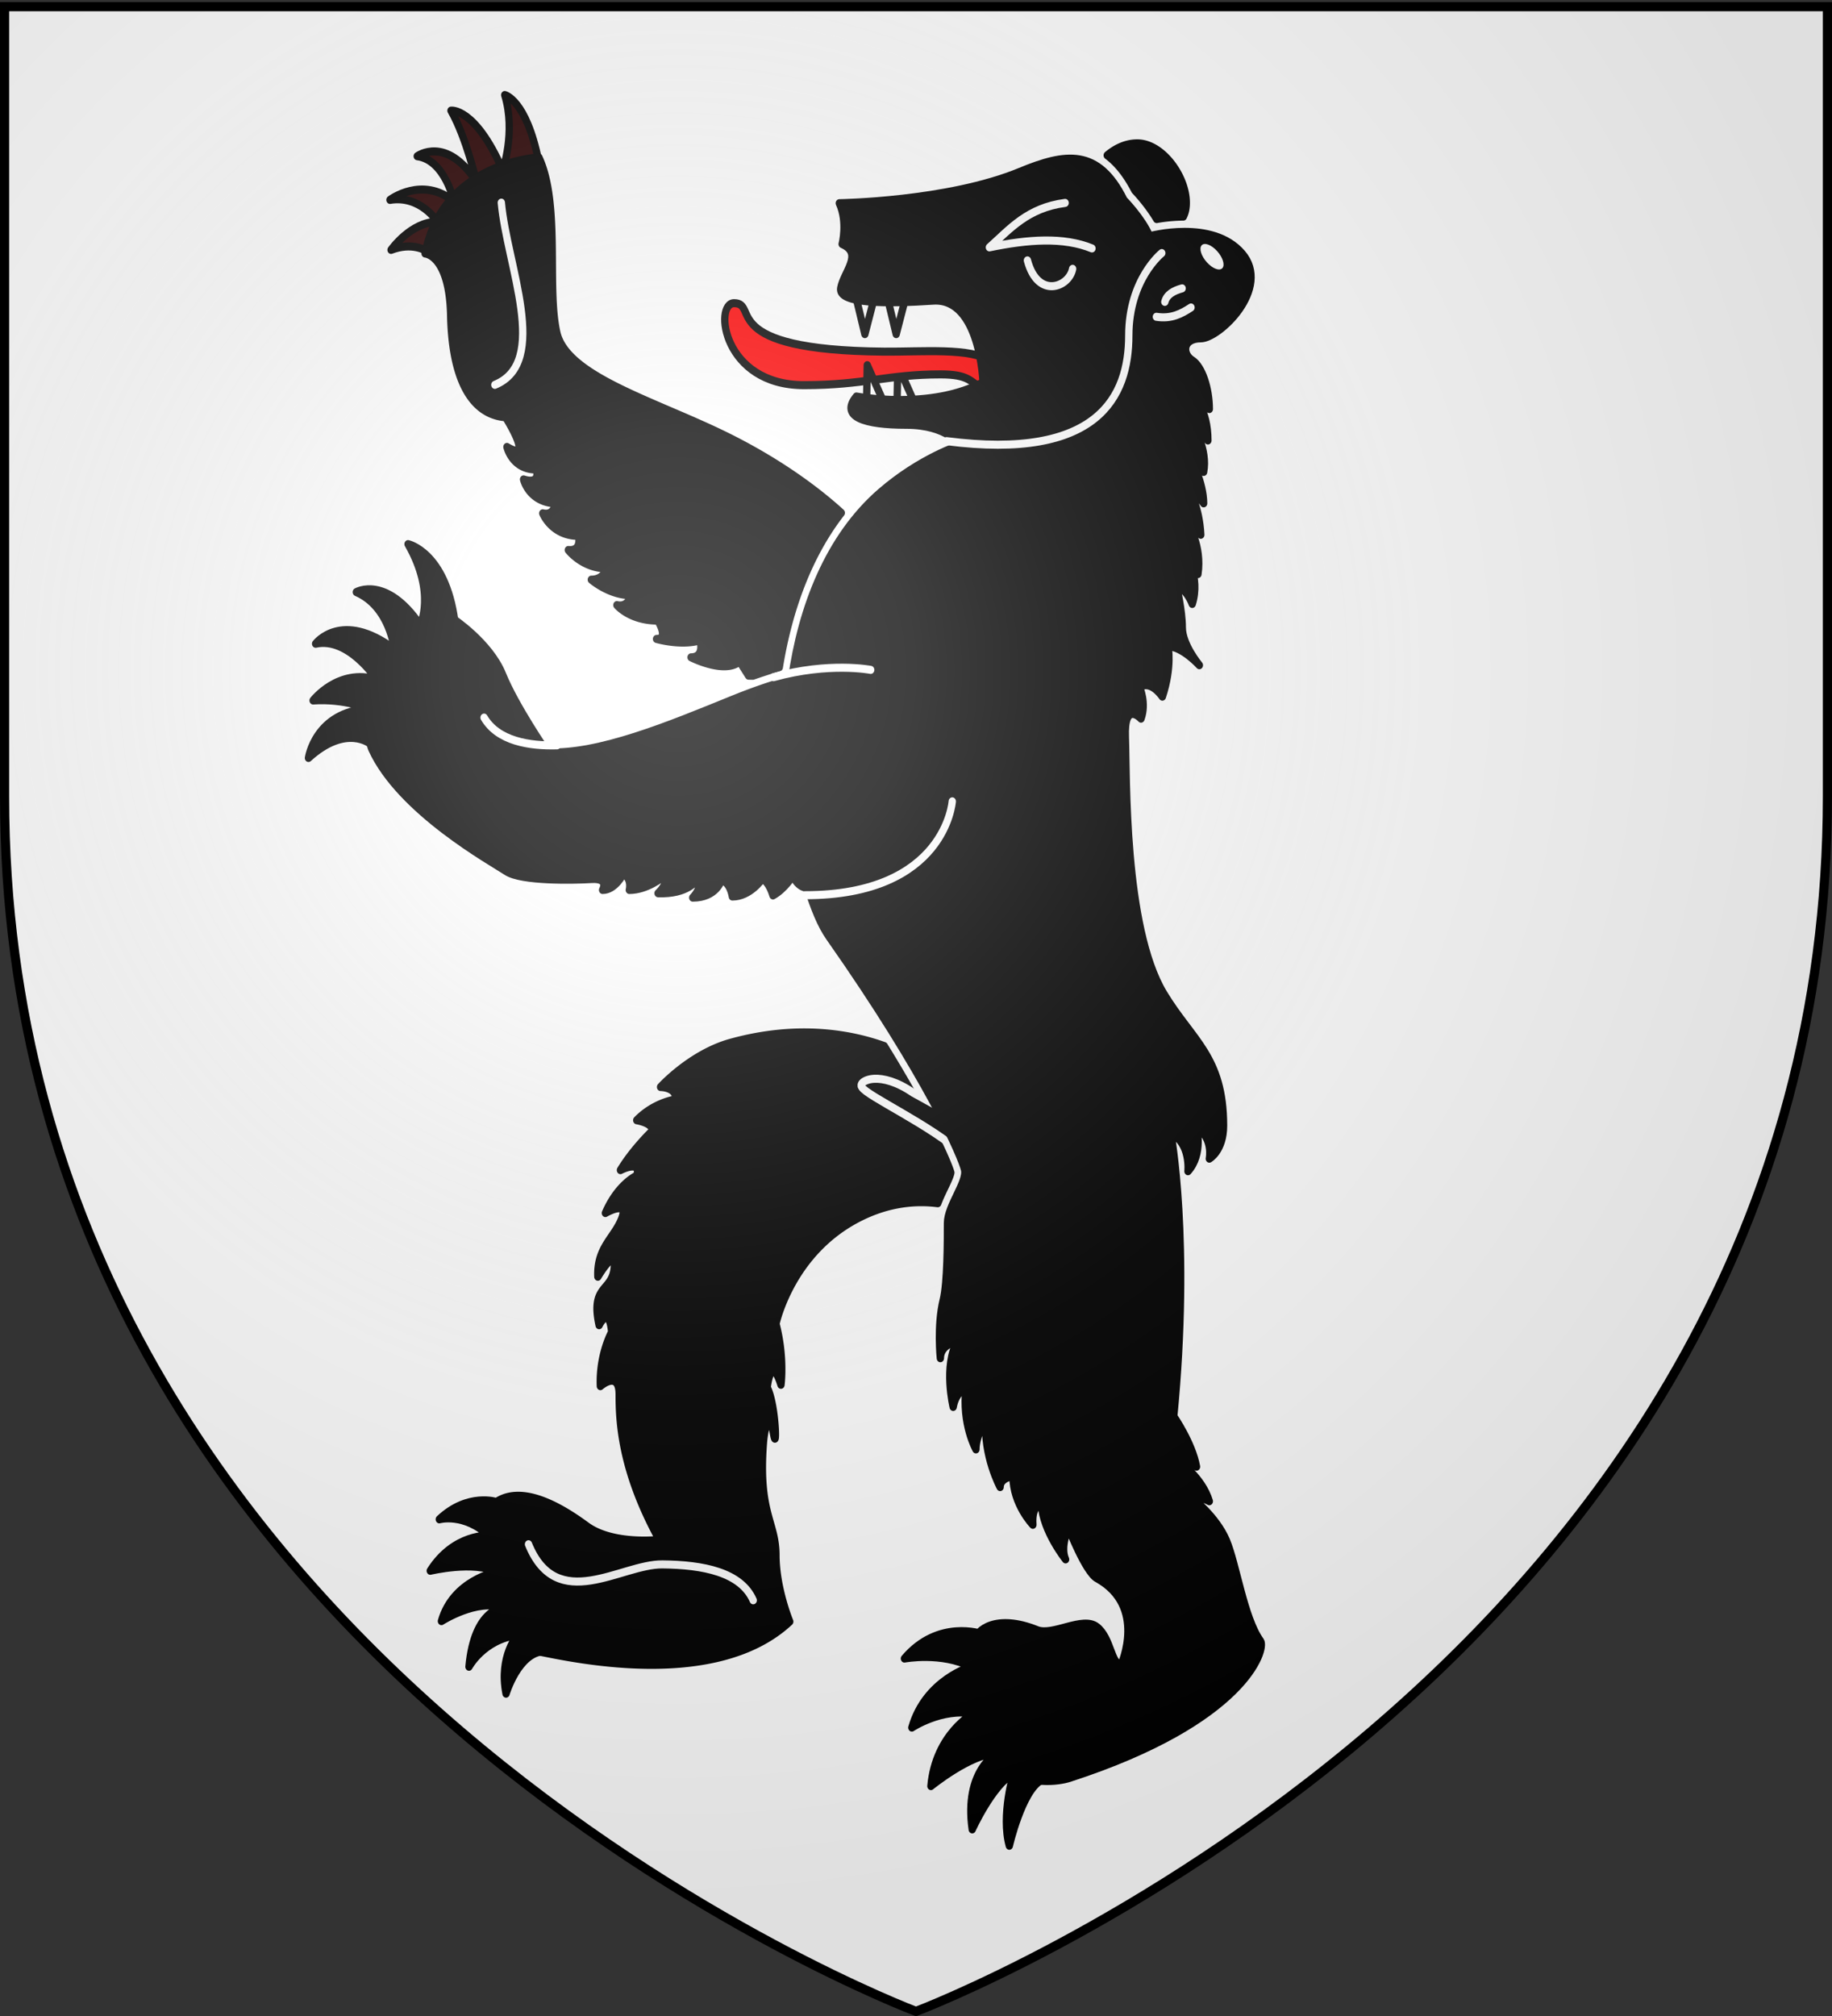
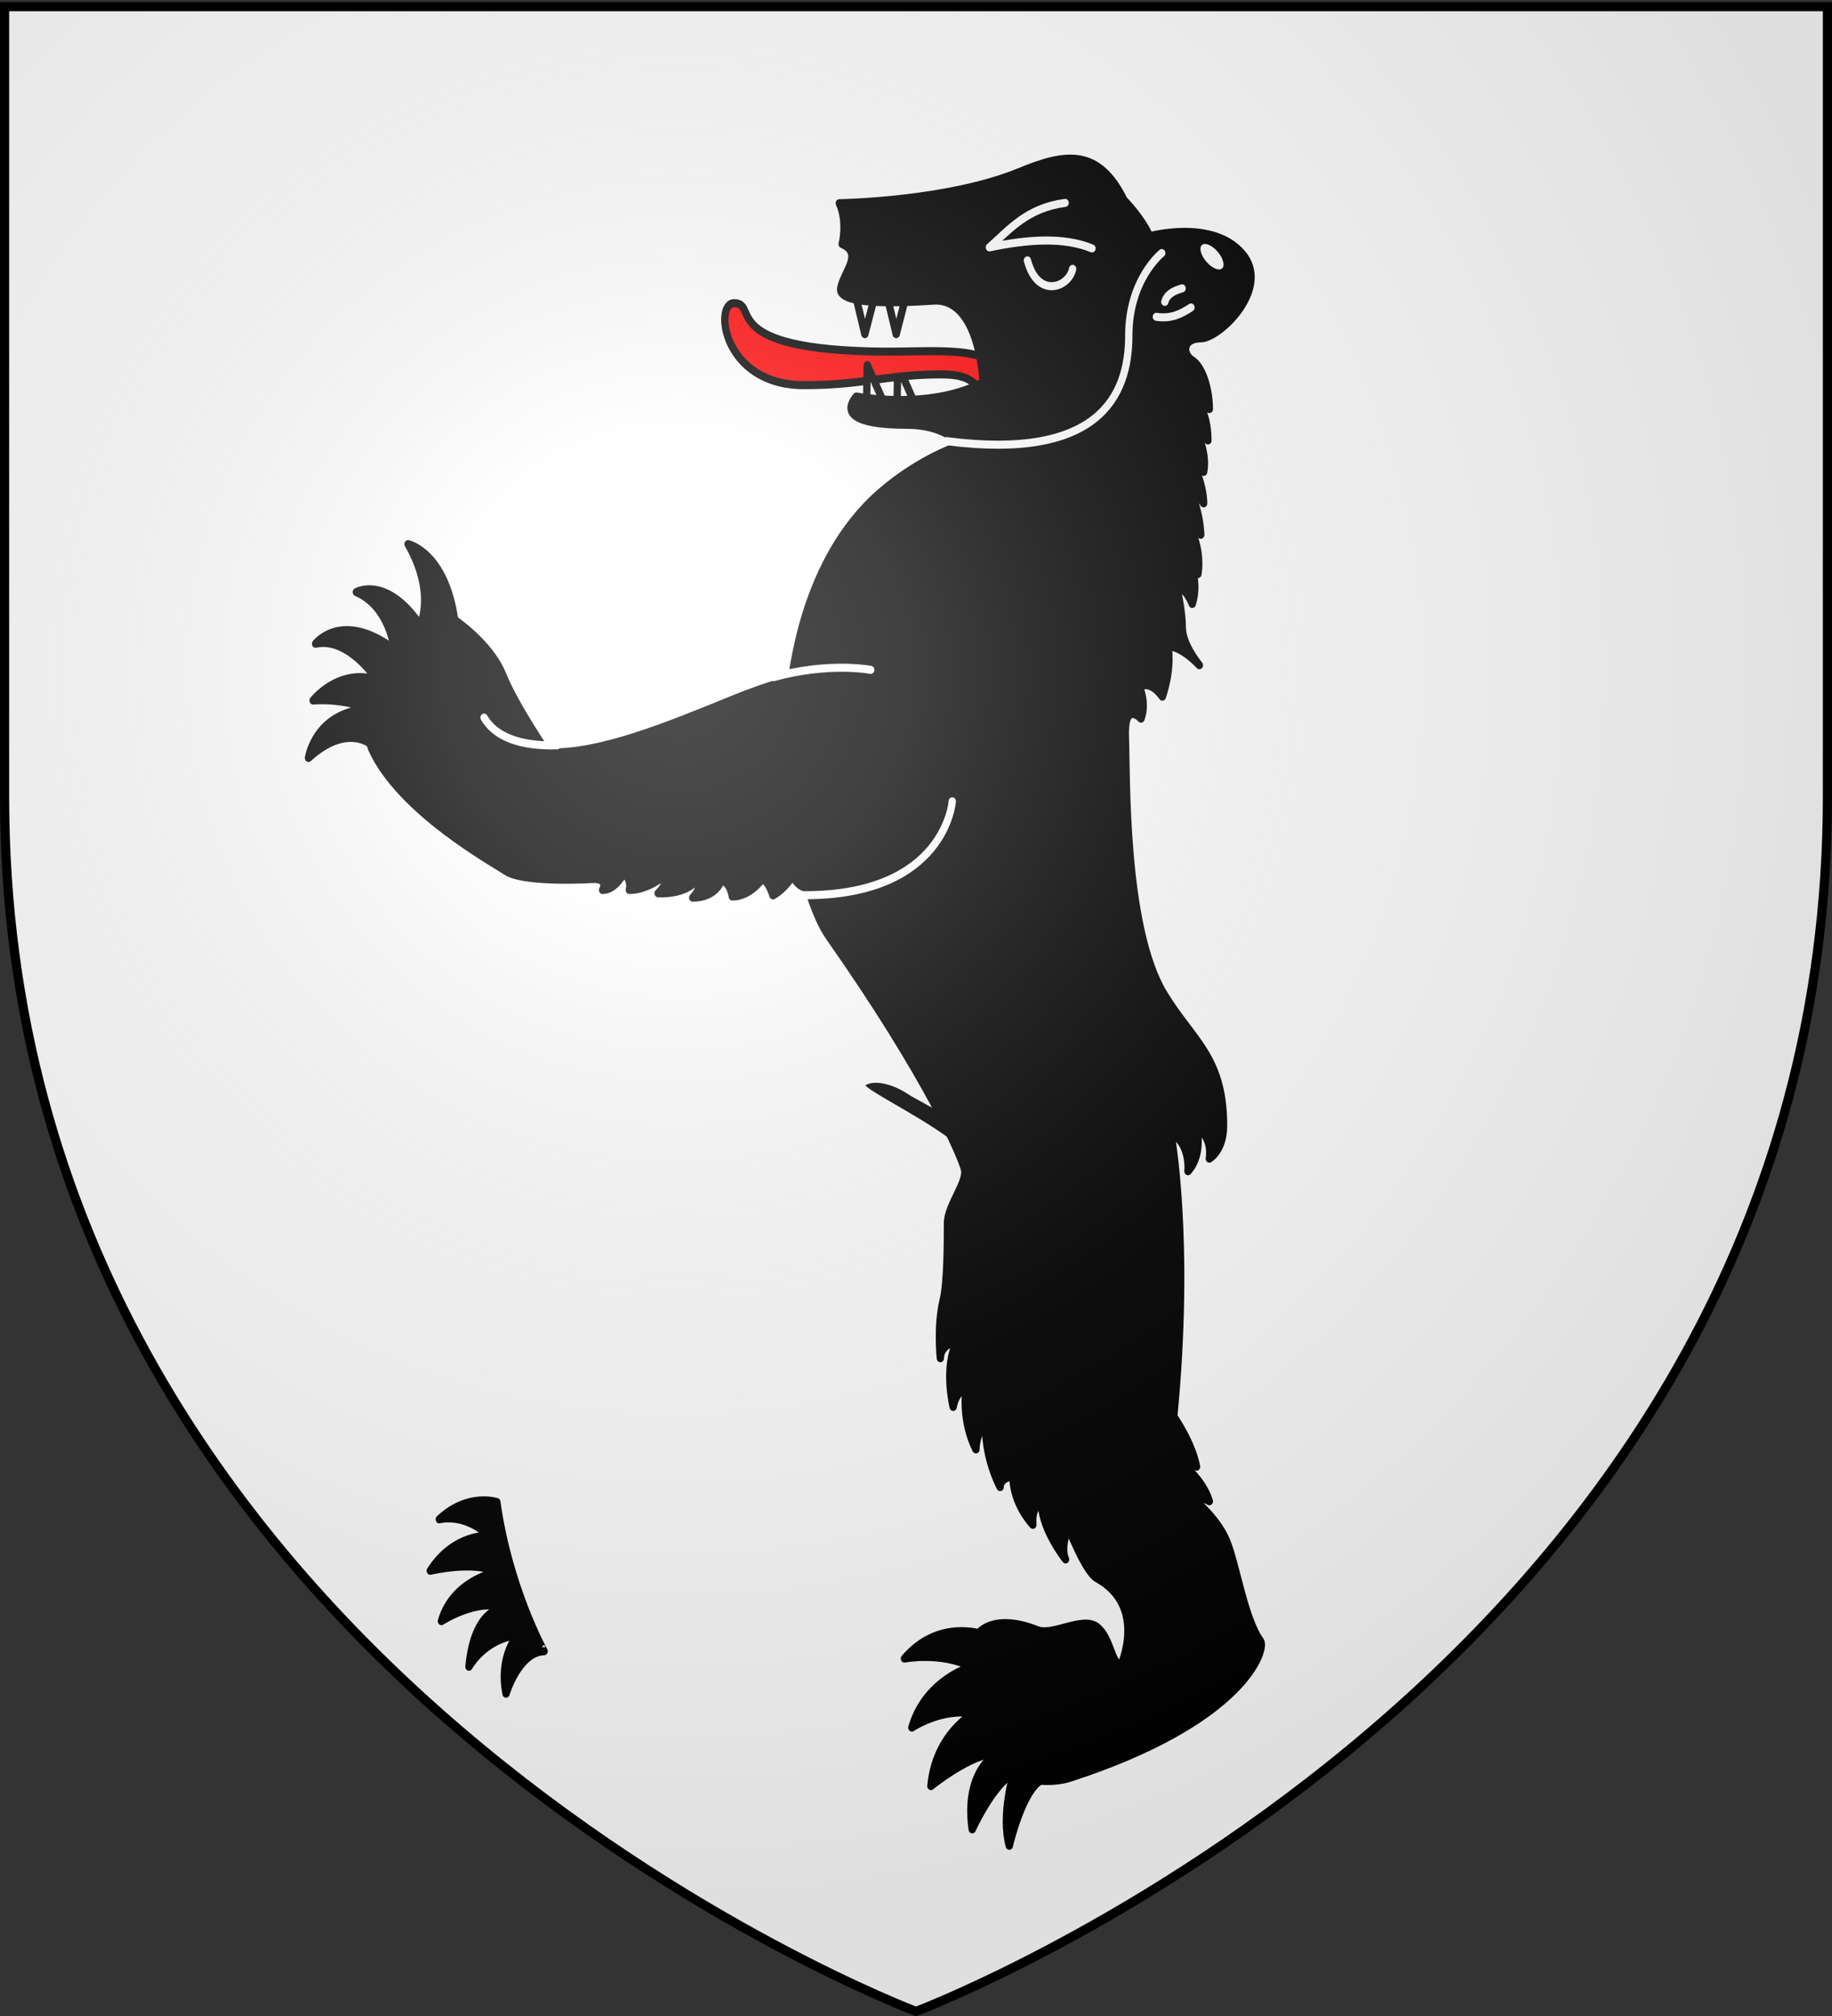
<svg xmlns="http://www.w3.org/2000/svg" xmlns:xlink="http://www.w3.org/1999/xlink" width="600" height="660" version="1.0">
  <rect width="100%" height="100%" fill="#333333" stroke="none" />
  <desc>Flag of Canton of Valais (Wallis)</desc>
  <defs>
    <pattern id="n" width="63.433" height="32.822" patternTransform="translate(706.076 -110.317)" patternUnits="userSpaceOnUse">
      <path d="M1 16.188V1m45.974 15.188v15.634H15.96V16.188M31.467 1v15.188M1 31.822h61.433M1 16.188h61.433" style="fill:none;fill-opacity:1;fill-rule:evenodd;stroke:#000;stroke-width:2;stroke-linecap:square;stroke-linejoin:miter;stroke-miterlimit:4;stroke-dasharray:none;stroke-opacity:1;display:inline" />
    </pattern>
    <pattern xlink:href="#n" id="o" patternTransform="translate(706.076 -110.317)" />
    <pattern xlink:href="#n" id="p" patternTransform="translate(706.076 -110.317)" />
    <pattern xlink:href="#n" id="q" patternTransform="translate(706.076 -110.317)" />
    <pattern xlink:href="#o" id="u" patternTransform="translate(1455.798 -99.233)" />
    <pattern xlink:href="#p" id="s" patternTransform="translate(1455.798 -99.233)" />
    <pattern xlink:href="#q" id="r" patternTransform="translate(1455.798 -99.233)" />
    <pattern xlink:href="#F" id="E" patternTransform="translate(1455.798 -99.233)" />
    <pattern xlink:href="#G" id="D" patternTransform="translate(1455.798 -99.233)" />
    <pattern xlink:href="#H" id="C" patternTransform="translate(1455.798 -99.233)" />
    <pattern xlink:href="#y" id="F" patternTransform="translate(706.076 -110.317)" />
    <pattern xlink:href="#y" id="G" patternTransform="translate(706.076 -110.317)" />
    <pattern xlink:href="#y" id="H" patternTransform="translate(706.076 -110.317)" />
    <pattern id="y" width="63.433" height="32.822" patternTransform="translate(706.076 -110.317)" patternUnits="userSpaceOnUse">
      <path d="M1 16.188V1m45.974 15.188v15.634H15.96V16.188M31.467 1v15.188M1 31.822h61.433M1 16.188h61.433" style="fill:none;fill-opacity:1;fill-rule:evenodd;stroke:#000;stroke-width:2;stroke-linecap:square;stroke-linejoin:miter;stroke-miterlimit:4;stroke-dasharray:none;stroke-opacity:1;display:inline" />
    </pattern>
    <g id="f">
      <path id="e" d="M0 0v1h.5z" transform="rotate(18 3.157 -.5)" />
      <use xlink:href="#e" width="810" height="540" transform="scale(-1 1)" />
    </g>
    <g id="g">
      <use xlink:href="#f" width="810" height="540" transform="rotate(72)" />
      <use xlink:href="#f" width="810" height="540" transform="rotate(144)" />
    </g>
    <g id="j">
      <path id="i" d="M0 0v1h.5z" transform="rotate(18 3.157 -.5)" />
      <use xlink:href="#i" width="810" height="540" transform="scale(-1 1)" />
    </g>
    <g id="k">
      <use xlink:href="#j" width="810" height="540" transform="rotate(72)" />
      <use xlink:href="#j" width="810" height="540" transform="rotate(144)" />
    </g>
    <g id="L">
      <path id="K" d="M0 0v1h.5z" transform="rotate(18 3.157 -.5)" />
      <use xlink:href="#K" width="810" height="540" transform="scale(-1 1)" />
    </g>
    <g id="M">
      <use xlink:href="#L" width="810" height="540" transform="rotate(72)" />
      <use xlink:href="#L" width="810" height="540" transform="rotate(144)" />
    </g>
    <radialGradient xlink:href="#a" id="X" cx="221.445" cy="226.331" r="300" fx="221.445" fy="226.331" gradientTransform="matrix(1.353 0 0 1.349 -77.63 -85.747)" gradientUnits="userSpaceOnUse" />
    <linearGradient id="a">
      <stop offset="0" style="stop-color:white;stop-opacity:.314" />
      <stop offset=".19" style="stop-color:white;stop-opacity:.251" />
      <stop offset=".6" style="stop-color:#6b6b6b;stop-opacity:.125" />
      <stop offset="1" style="stop-color:black;stop-opacity:.125" />
    </linearGradient>
  </defs>
  <g style="display:inline">
    <path d="M300 658.5s298.5-112.32 298.5-397.772V2.176H1.5v258.552C1.5 546.18 300 658.5 300 658.5" style="fill:#fff;fill-opacity:1;fill-rule:evenodd;stroke:none;stroke-width:1px;stroke-linecap:butt;stroke-linejoin:miter;stroke-opacity:1" />
    <g style="display:inline">
      <path d="M354.258 589.332s-16.315-5.19-29.047 8.389c0 0 13.927-2.395 25.069 2.796 0 0-17.112 4.394-22.286 20.769 0 0 11.143-6.79 23.08-4.793 0 0-14.183 7.012-15.916 24.763 0 0 15.12-11.182 24.672-11.182 0 0-12.337 5.99-9.153 25.959 0 0 7.56-15.178 15.52-19.172 0 0-4.776 14.379-1.592 24.764 0 0 4.776-18.771 11.939-22.365 0-.002-13.53-8.79-22.286-49.928" style="fill:#000;fill-opacity:1;stroke:#000;stroke-width:2.75;stroke-linecap:round;stroke-linejoin:round;stroke-opacity:1" transform="matrix(.872 0 0 .959 12.628 -30.232)" />
      <path d="M172.12 544.296s-10.86-3.292-21.603 5.896c0 0 9.153-2.395 18.704 5.591 0 0-13.166-.822-22.103 11.97 0 0 16.532-3.582 24.888.412 0 0-16.316 2.796-20.692 16.775 0 0 13.478-7.894 23.253-4.548 0 0-10.918.153-12.907 20.123 0 0 5.467-9.315 18.253-10.846 0 0-7.111 7.254-4.327 20.034 0 0 4.704-14.2 14.29-14.489.002.001-13.263-21.669-17.755-50.918M124.726 285.51s-9.094-7.053-23.351 4.768c0 0 2.48-15.76 22.73-16.799 0 0-9.124-3.57-20.99-2.822 0 0 9.418-11.074 23.883-7.133 0 0-10.538-14.726-22.938-12.237 0 0 9.713-11.614 29.55 1.865 0 0-1.652-14.518-14.258-19.496 0 0 11.159-5.807 23.969 11.2 0 0 5.993-10.785-4.545-27.585 0 0 14.053 2.696 17.564 26.34.002 0-19.836 7.676-31.614 41.9" style="fill:#000;fill-opacity:1;stroke:#000;stroke-width:2.75;stroke-linecap:round;stroke-linejoin:round" transform="matrix(.872 0 0 .959 12.628 -30.232)" />
-       <path d="M145.354 117.049s-5.098-2.985-12.957-.213c0 0 7.434-9.594 17.417-9.594 0 0-6.337-9.202-17.825-7.478 0 0 12.135-8.306 24.008.545 0 0-3.302-14.182-13.77-15.457 0 0 10.988-7.245 22.245 8.745 0 0-3.823-15.136-9.56-24.305 0 0 9.028-1.213 19.384 20.287 0 0 5.046-12.826.797-25.618 0 0 8.072 1.492 12.745 22.6 0 0-14.869 2.558-25.066 10.872-10.197 8.317-17.418 19.616-17.418 19.616" style="fill:#280000;fill-opacity:1;stroke:#000;stroke-width:2.75;stroke-linecap:round;stroke-linejoin:round" transform="matrix(.872 0 0 .959 12.628 -30.232)" />
-       <path d="M412.677 80.468c-4.674 0-8.51 1.97-11.295 4.082 3.7 2.524 7.179 6.352 10.341 11.926 1.468 1.413 5.333 5.344 8.229 9.83a66.6 66.6 0 0 1 10.019-.846 8.5 8.5 0 0 0 .958-2.82c1.439-9.159-8.167-22.172-18.252-22.172m-218.03 64.59c-3.842-15.425 1.44-43.863-6.723-59.77 0 0-36.02 1.445-42.742 32.776 0 0 9.124.482 9.606 21.209.479 20.727 7.203 33.741 20.65 34.705 0 0 11.045 15.907.479 10.122 0 0 1.922 7.712 11.046 7.712 0 0 1.921 5.303-4.803 3.374 0 0 1.92 7.712 12.006 8.194 0 0-.48 4.339-4.803 3.374 0 0 3.362 7.712 13.447 7.712 0 0 1.44 5.303-3.842 4.82 0 0 5.283 6.267 14.408 6.267 0 0-.96 3.855-5.762 3.855 0 0 6.722 5.303 14.887 5.303 0 0-.961 4.338-5.283 3.374 0 0 4.802 5.302 15.367 5.302 0 0 4.323 6.266-.479 6.266 0 0 9.124 2.41 16.328.481 0 0 1.92 5.784-3.361 5.784 0 0 12.487 5.783 18.248 1.445l3.363 4.823s.623.02 1.646.02a237 237 0 0 1 9.885-2.906c2.876-16.15 9.262-36.293 23.276-52.697-7.006-5.818-20.725-15.871-41.53-25.397-27.376-12.53-61.473-20.723-65.315-36.149M259.997 387.482c-15.073 3.78-26.378 15.127-26.378 15.127s6.124 0 5.653 4.256c0 0-8.007.942-14.601 7.09 0 0 6.594.946 5.653 3.783 0 0-7.067 6.145-11.776 13.237 0 0 8.007-3.783 6.123 1.891 0 0-7.066 2.838-11.775 12.764 0 0 8.949-4.727 6.123 1.893s-9.42 9.927-8.95 19.854c0 0 7.066-10.874 6.124-2.837s-8.95 5.675-5.652 19.384c0 0 3.767-7.093 4.71 2.363 0 0-4.712 7.565-4.24 18.436 0 0 7.066-5.673 7.066 2.836 0 8.511.47 25.53 15.07 49.64 0 0-17.426 1.891-27.317-4.728s-24.964-14.653-34.854-7.563 4.71 48.22 17.898 50.582 65.941 12.765 93.26-10.4c0 0-5.181-11.345-5.181-22.69s-6.717-14.151-4.71-38.294c.47-5.673 2.354-10.872 3.767-3.308 1.413 7.563.941-9.93-2.355-15.602 0 0 1.413-11.818 5.18-.944 0 0 1.414-9.454-1.883-20.8 0 0 5.653-24.582 31.557-36.4 11.103-5.067 21.247-5.698 29.224-4.772.755-1.816 1.675-3.573 2.55-5.23.896-1.696 2.214-4.205 2.355-5.217-.87-2.874-7.493-17.403-25.011-43.21-12.242-4.012-32.235-7.514-57.63-1.141" style="stroke:#000;stroke-width:2.75;stroke-linecap:round;stroke-linejoin:round" transform="matrix(.872 0 0 .959 12.628 -30.232)" />
      <path d="m261.439 126.646.353-16.741 8.165 16.741M256.47 79.983l4.614 17.454 4.968-17.454" style="fill:#fff;stroke:#000;stroke-width:3.237;stroke-linecap:round;stroke-linejoin:round" transform="matrix(.741 0 0 .815 100.048 29.979)" />
      <path d="m354.452 164.235 3.148-9.373c-7.09-4.76-25.792-3.183-39.99-3.294-63.556-.496-46.684-16.547-56.381-16.547-7.656 0-4.31 27.988 26.257 27.988 22.563 0 31.497-3.678 51.293-3.678 10.607 0 11.122 2.45 15.673 4.904" style="fill:red;stroke:#000;stroke-width:2.75;stroke-linecap:round;stroke-linejoin:round" transform="matrix(.872 0 0 .959 12.628 -30.232)" />
      <path d="m247.951 126.646.355-16.741 8.164 16.741M242.628 79.983l4.615 17.454 4.967-17.454" style="fill:#fff;stroke:#000;stroke-width:3.237;stroke-linecap:round;stroke-linejoin:round" transform="matrix(.741 0 0 .815 100.048 29.979)" />
      <path d="M313.802 399.804c-1.969.094-3.48.663-4.236 1.257-.049.04-.148.15-.192.193-.04.04-.16.15-.193.193-.03.043-.074.15-.097.195-.02.043-.084.148-.096.194-.01.042.002.15 0 .192.002.017-.002.082 0 .096.002.017-.002.083 0 .1.003.014-.003.079 0 .095.005.015.09.082.096.096.007.017-.008.082 0 .096.008.015.088.082.097.099 1.803 3.035 26.157 13.08 38.159 23.162-2.707-5.121-5.84-11.174-8.776-16.137-.046-.028-10.095-5.065-10.139-5.093-6.06-3.795-11.165-4.907-14.623-4.738" style="fill:#000;stroke:#fff;stroke-width:2.75;stroke-linecap:round;stroke-linejoin:round;stroke-opacity:1;fill-opacity:1" transform="matrix(.872 0 0 .959 12.628 -30.232)" />
      <path d="M191.024 288.357c19.403.805 45.614-9.082 69.753-18.025 8.448-3.128 15.807-5.319 22.034-6.891 3.804-24.62 13.96-48.48 33.439-63.84 14.966-11.801 29.933-16.093 29.933-16.093s-4.811-6.974-20.312-6.974c-15.5 0-25.121-2.682-18.708-9.656 0 0 27.794 4.828 47.571-4.828 0 0-1.069-28.968-18.708-27.895-17.64 1.072-35.812 1.072-34.742-4.293 1.068-5.364 8.552-11.801.535-15.02 0 0 2.138-7.51-1.068-13.948 0 0 40.74-.514 67.882-10.73 17.105-6.438 29.4-8.047 39.02 9.656 0 0 6.948 6.438 9.62 12.338 0 0 23.518-5.901 34.743 5.902 11.225 11.802-8.55 28.97-15.501 28.97s-6.95 5.364-3.207 7.51c3.742 2.145 6.414 9.656 6.414 16.63 0 0-1.068-4.291-5.88-4.291 0 0 5.346 4.291 5.346 15.02 0 0-2.139-4.291-5.345-4.827 0 0 5.344 8.046 3.74 15.558 0 0-2.138-5.365-4.809-4.828 0 0 4.81 8.584 4.81 15.558 0 0-3.74-4.829-5.344-4.293 0 0 3.74 5.365 4.275 15.022 0 0-2.673-3.754-4.81-3.754 0 0 5.344 7.51 3.741 17.167 0 0-1.603-6.974-4.81-7.51 0 0 5.879 8.583 2.673 17.703 0 0-2.138-5.365-5.88-5.902 0 0 2.14 8.048 2.14 13.948 0 5.902 6.413 12.875 6.413 12.875s-6.414-6.437-11.759-6.437c0 0 1.603 6.974-2.138 17.167 0 0-4.277-5.902-8.551-3.219 0 0 2.673 5.365.534 10.73 0 0-6.415-6.438-5.88 6.437s-.624 64.784 14.431 87.444c10.69 16.094 22.45 21.458 22.45 45.062 0 8.585-5.345 11.267-5.345 11.267s1.604-6.972-4.81-10.728c0 0 2.673 9.118-3.206 15.02 0 0 1.069-9.658-6.415-12.875 0 0 7.484 36.48 1.069 96.563 0 0 6.948 9.12 8.551 17.167 0 0-1.068-1.072-6.414-1.608 0 0 8.55 5.364 11.223 13.41 0 0-4.275-2.146-6.414-1.072 0 0 9.087 6.437 12.83 14.485 3.74 8.046 6.618 26.542 12.828 34.334 2.137 2.682-5.709 27.207-71.626 46.672-9.085 2.685-43.078 4.447-35.81-46.672.535-3.756 8.11-9.38 23.518-3.756 5.88 2.146 17.105-4.83 22.45-1.074s5.345 12.876 9.087 12.876c0 0 9.875-19.994-9.087-29.507-4.277-2.144-10.69-17.167-10.69-17.167s-3.206 6.438-1.069 10.73c0 0-8.551-9.656-9.086-18.776 0 0-3.74 0-3.205 6.974 0 0-7.485-6.974-7.485-16.631 0 0-4.81.537-4.81 3.754 0 0-6.413-10.73-5.344-23.067 0 0-3.743 5.365-3.743 10.194 0 0-5.345-8.585-3.74-20.924 0 0-3.742 1.074-4.81 6.438 0 0-3.742-13.948 1.603-22.533 0 0-6.415 1.074-6.415 5.902 0 0-1.288-11.174 1.07-19.85 1.602-5.9 1.602-20.386 1.602-26.287 0-5.902 7.485-13.948 6.415-18.24-1.07-4.293-13.83-31.577-50.779-79.396-3.246-4.202-5.715-9.927-8.155-16.826-3.72 0-5.581-4.108-5.581-4.108s-2.976 4.48-7.442 6.72c0 0-1.489-4.855-4.094-5.601 0 0-4.463 5.975-11.161 5.975 0 0-.744-4.856-4.093-5.602 0 0-1.86 5.975-10.789 5.975 0 0 4.092-3.735 1.488-5.975 0 0-3.349 4.855-14.51 4.48 0 0 4.463-3.734 1.86-5.603 0 0-5.953 4.482-12.65 4.482 0 0 1.115-3.735-2.233-5.602 0 0-2.976 5.602-7.812 5.602 0 0 2.603-4.108-4.093-3.735-6.698.375-26.417.748-31.998-2.612-5.582-3.361-40.034-20.616-50.603-41.827-2.232-4.48-5.208-39.586 30.511-44.44 0 0 13.765 8.217 18.603 19.047 4.832 10.831 16.764 26.584 16.764 26.584" style="stroke:#000;stroke-width:2.75;stroke-linecap:round;stroke-linejoin:round" transform="matrix(.872 0 0 .959 12.628 -30.232)" />
      <path d="M343.175 305.096s-2.465 32.032-55.32 32.032M194.747 285.963c-10.39.26-22.267-1.416-27.413-9.468M312.543 260.207s-15.583-2.796-36.518 2.494M173.81 100.702c2.093 21.352 18.399 54.472-2.43 62.201M371.403 120.424c3.927 13.4 15.684 9.093 16.98 2.877" style="fill:none;stroke:#fff;stroke-width:2.75;stroke-linecap:round;stroke-linejoin:round" transform="matrix(.872 0 0 .959 12.628 -30.232)" />
      <path d="M423.01 134.579c.727-2.502 3.246-3.806 6.5-4.616M419.838 139.672c5.661.802 9.423-1.063 13.005-3.184M385.566 100.792c-14.17 1.7-20.694 8.877-28.445 15.177 14.465-2.732 27.882-3.62 38.526.361" style="fill:none;stroke:#fff;stroke-width:2.75;stroke-linecap:round;stroke-linejoin:round;stroke-opacity:1" transform="matrix(.872 0 0 .959 12.628 -30.232)" />
      <path d="M444.616 123.065c-1.05 1.065-3.643.183-5.79-1.968-2.15-2.152-3.04-4.76-1.986-5.824q.001-.003.007-.008c1.051-1.064 3.644-.182 5.792 1.97 2.15 2.15 3.037 4.758 1.986 5.822l-.008.008z" style="fill:#fff" transform="matrix(.872 0 0 .959 12.628 -30.232)" />
      <path d="M341.008 182.118c57.025 6.69 68.466-15.263 68.466-36.03 0-19.263 12.392-28.167 12.392-28.167" style="fill:none;stroke:#fff;stroke-width:2.75;stroke-linecap:round;stroke-linejoin:round" transform="matrix(.872 0 0 .959 12.628 -30.232)" />
      <path d="M184.018 558.697c10.712 23.95 34.69 6.74 50.275 6.874 15.296.127 29.485 2.65 34.123 12.258" style="fill:none;stroke:#fff;stroke-width:2.75;stroke-linecap:round;stroke-linejoin:round;stroke-miterlimit:4;stroke-opacity:1;stroke-dasharray:none" transform="matrix(.872 0 0 .959 12.628 -30.232)" />
    </g>
    <path d="M0 0h600v660H0z" style="fill:none;stroke:none" transform="translate(-25.19 5.44)" />
  </g>
  <path d="M300 658.5s298.5-112.32 298.5-397.772V2.176H1.5v258.552C1.5 546.18 300 658.5 300 658.5" style="opacity:1;fill:url(#X);fill-opacity:1;fill-rule:evenodd;stroke:none;stroke-width:1px;stroke-linecap:butt;stroke-linejoin:miter;stroke-opacity:1" />
  <path d="M300 658.5S1.5 546.18 1.5 260.728V2.176h597v258.552C598.5 546.18 300 658.5 300 658.5z" style="opacity:1;fill:none;fill-opacity:1;fill-rule:evenodd;stroke:#000;stroke-width:3;stroke-linecap:butt;stroke-linejoin:miter;stroke-miterlimit:4;stroke-dasharray:none;stroke-opacity:1" />
</svg>